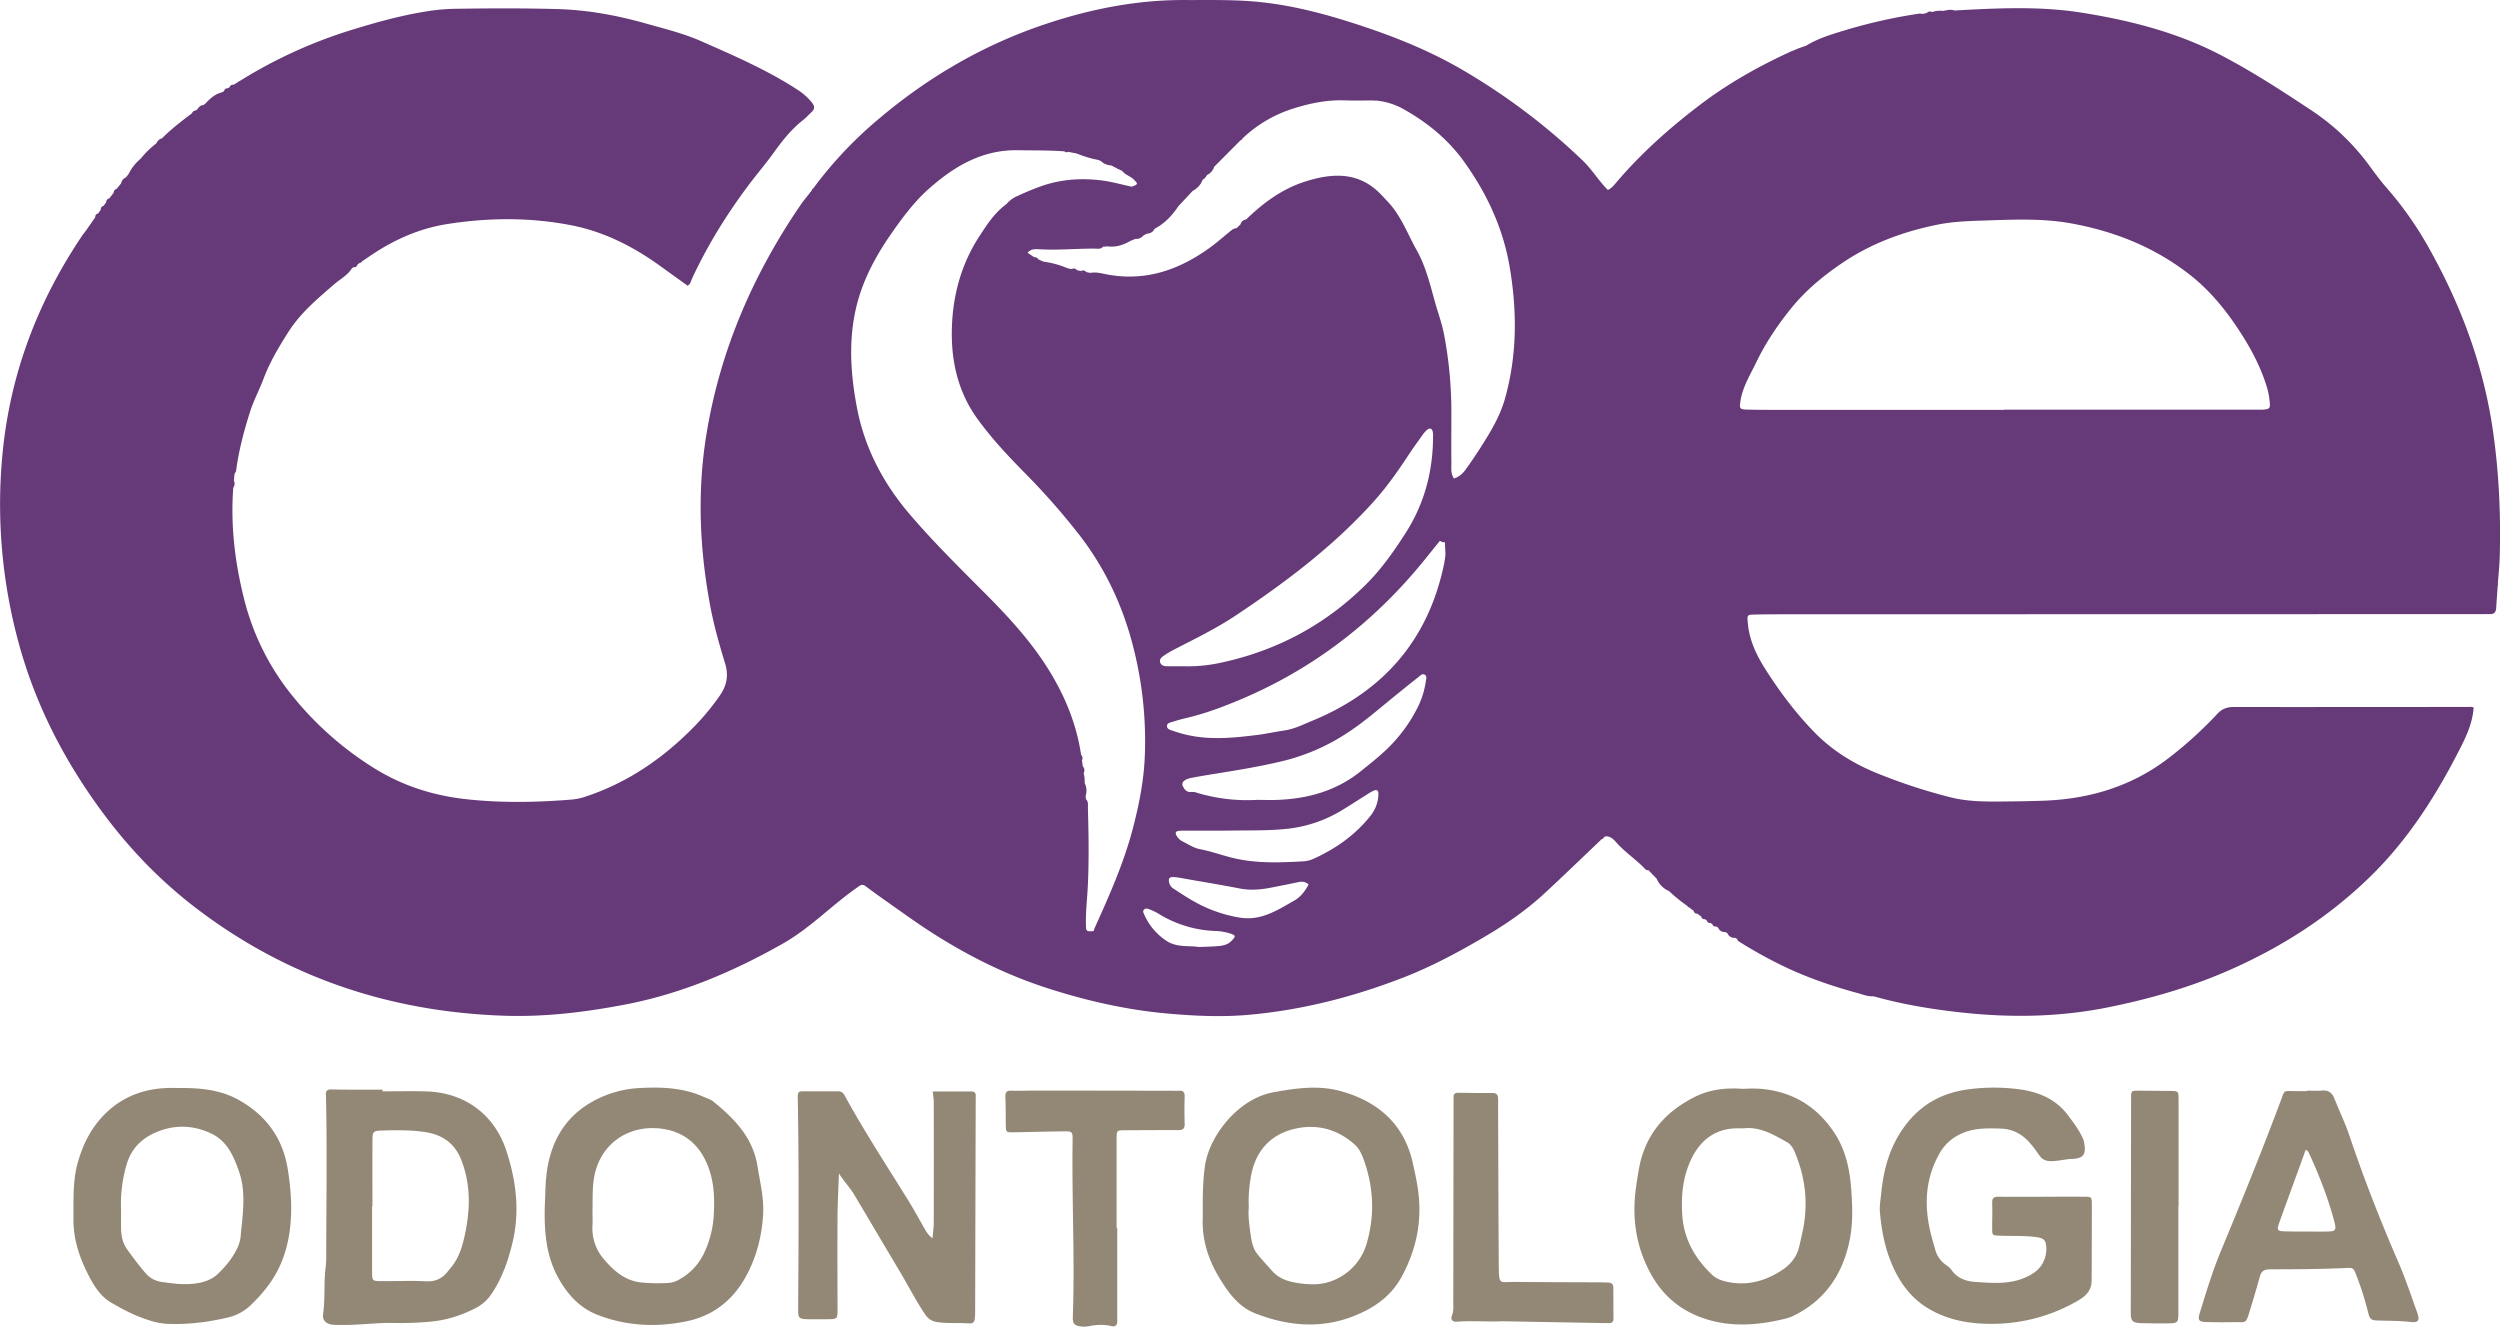
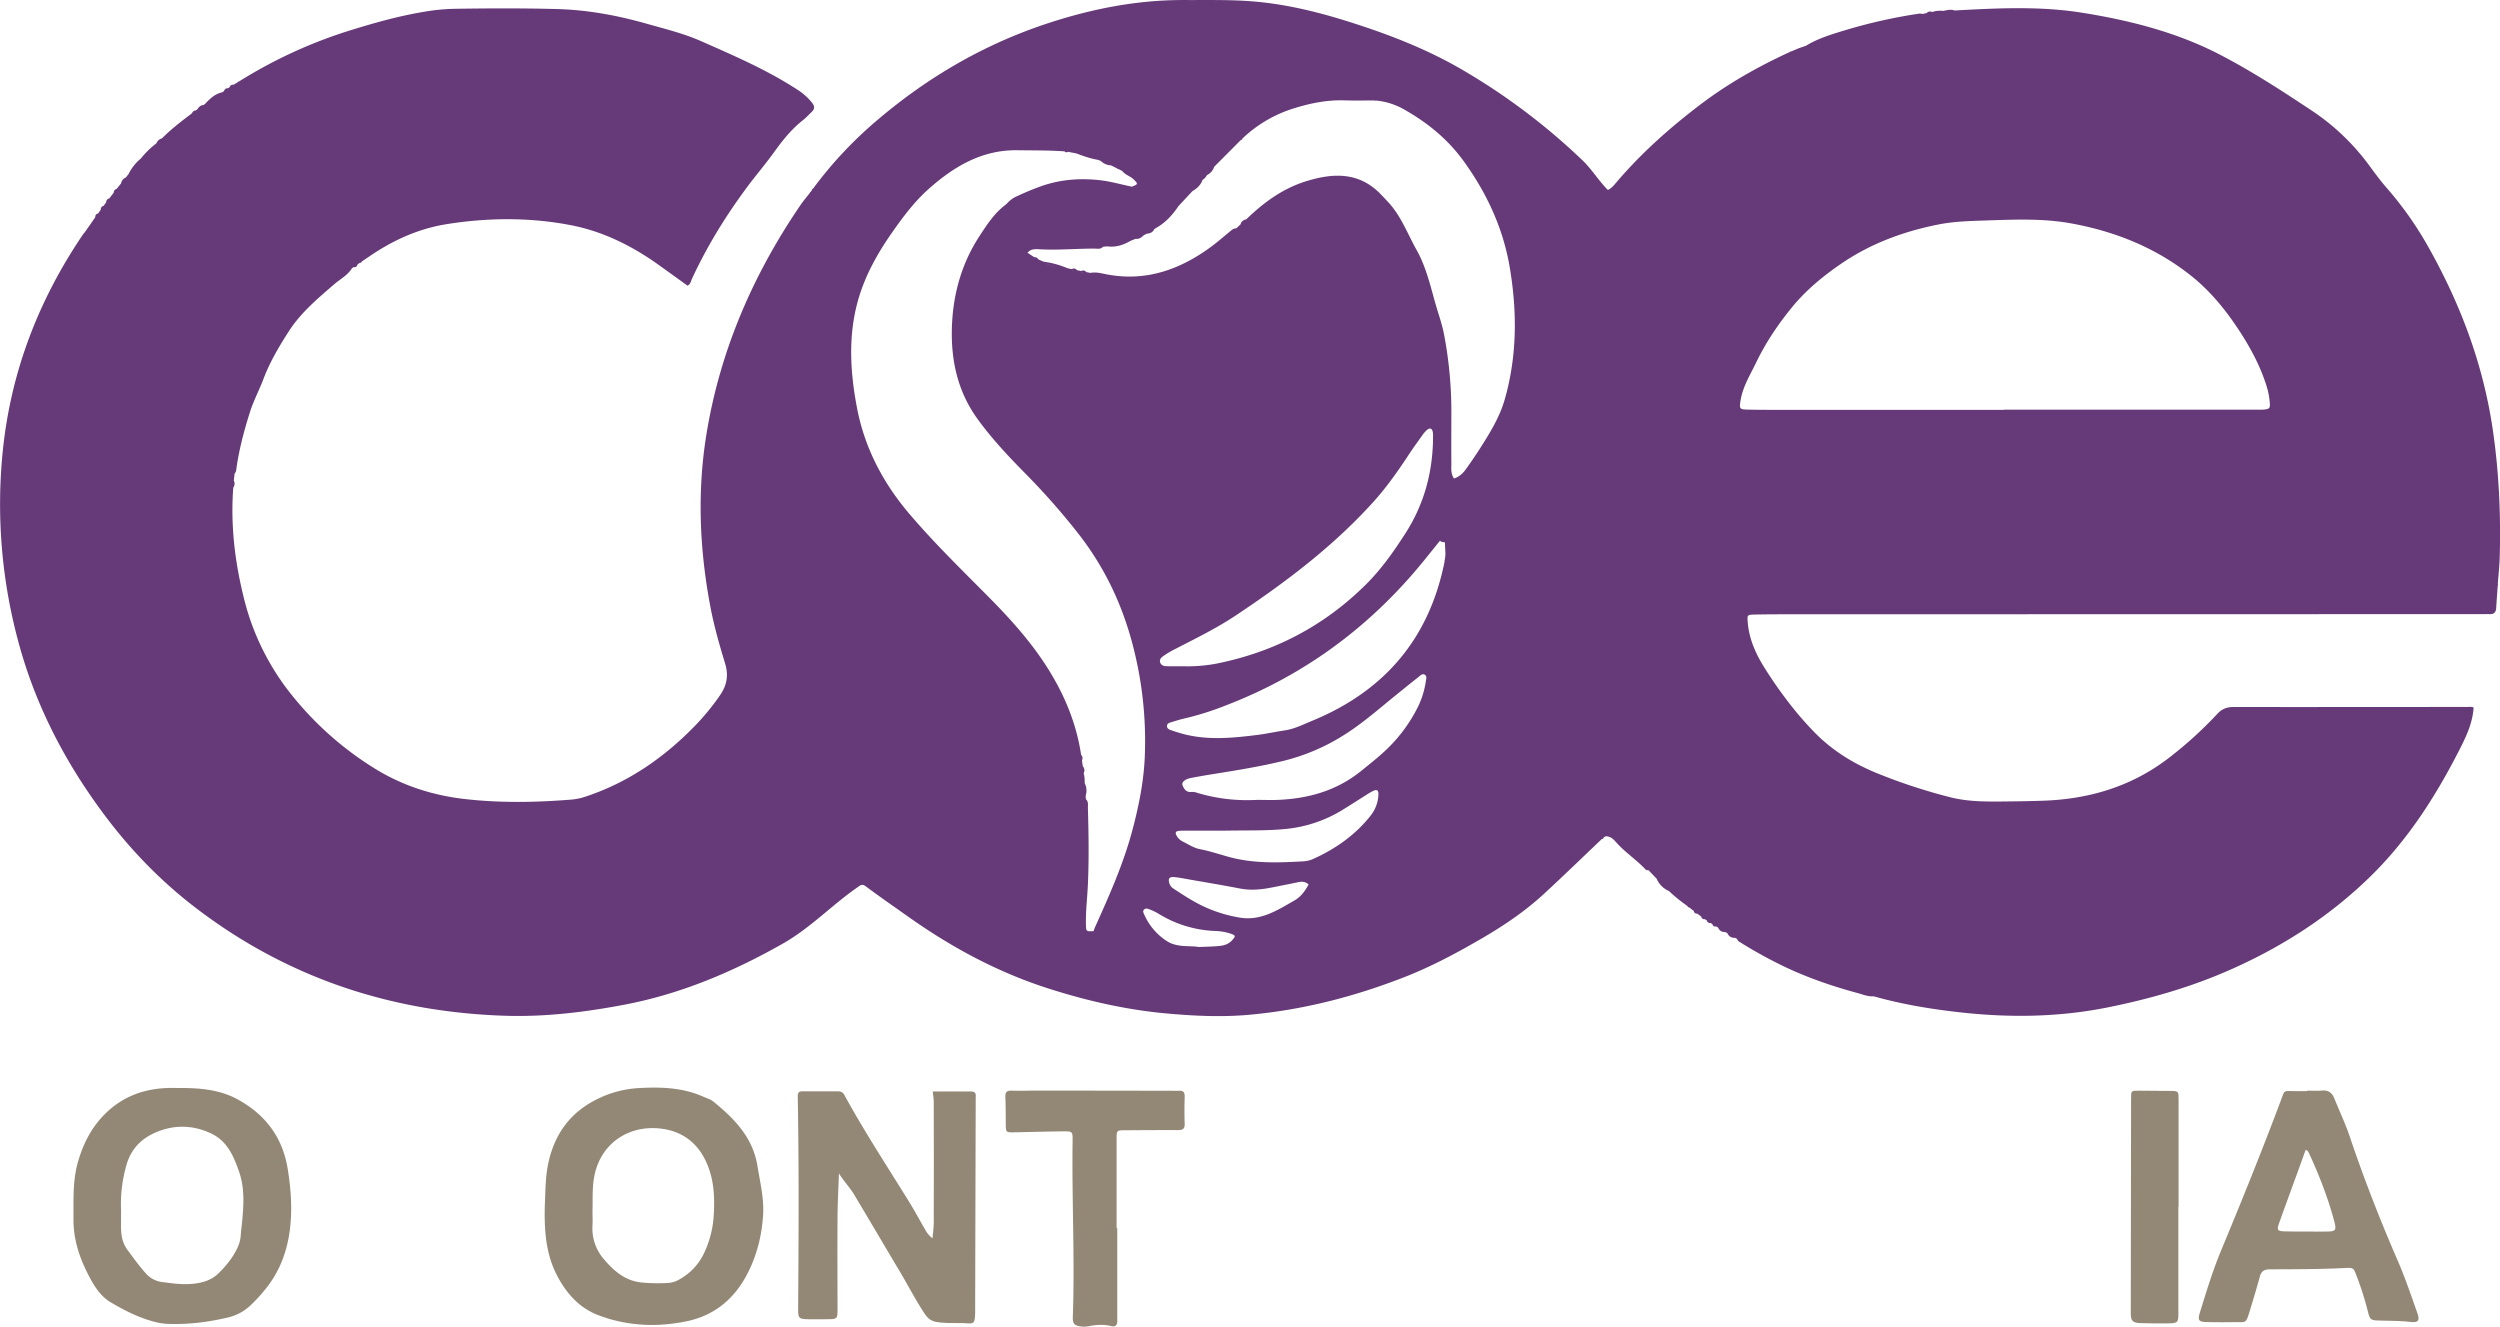
<svg xmlns="http://www.w3.org/2000/svg" id="Camada_1" data-name="Camada 1" viewBox="0 0 2660.95 1412.07">
  <defs>
    <style>.cls-1{fill:#938776;}.cls-2{fill:#663979;}</style>
  </defs>
  <title>logo</title>
-   <path class="cls-1" d="M-808.7,4128.3c15.64,0,31.3-.42,46.93.08,40.79,1.31,72.39,24.68,85,63.57,10.24,31.47,14.27,63.69,6.61,96.43-4.49,19.18-10.89,37.74-21.79,54.41a45.44,45.44,0,0,1-17.38,16.06c-15.53,8-31.64,13.16-49.3,14.66a329.15,329.15,0,0,1-36.84,1.33c-19.67-.55-39.17,2.53-58.81,2.05a62.19,62.19,0,0,1-8-.24c-6.75-1.08-10.64-4.72-9.69-11.45,2.35-16.54.6-33.23,2.72-49.73a78.75,78.75,0,0,0,.61-9.95c.05-56.63,1-113.27-.19-169.9,0-1,0-2-.09-3-.55-4.68,1.29-6.53,6.18-6.39,11.32.33,22.65.23,34,.28,6.66,0,13.32,0,20,0C-808.71,4127.11-808.71,4127.7-808.7,4128.3Zm-10.77,122.27h-.38c0,23,0,46,0,69,0,10.57.15,10.69,10.31,10.74,15.67.07,31.36-.66,47,.16,10.09.53,17.37-2.86,23.26-10.49,1.22-1.58,2.55-3.08,3.8-4.63,9.12-11.28,12.58-24.83,15.26-38.63,5-25.61,5-50.86-4.77-75.65-6.65-16.89-19.27-26.1-36.41-29.08-15.79-2.73-31.87-2.45-47.87-2-9.34.29-10.1,1-10.16,10.56C-819.57,4203.91-819.47,4227.24-819.47,4250.57Z" transform="translate(1215.87 -2966.68)" />
-   <path class="cls-1" d="M-635.9,4247.33c.7-10.48.13-28.2,4.29-45.54,6.64-27.66,21.59-48.91,46.78-62.82a113.57,113.57,0,0,1,49.48-14.19c23.5-1.29,46.64-.47,68.57,9.43,3.34,1.5,7.12,2.49,9.88,4.72,22.58,18.28,42.38,38.33,47.29,69,2.72,17.07,7,33.87,6,51.38-1.41,23.59-7.23,46.1-18.68,66.66-14.12,25.35-35.33,41.81-64.51,47.42-17.11,3.28-34,4.53-51.47,2.72a155.55,155.55,0,0,1-41.43-9.84c-18.32-7.21-30.63-20.17-40.39-36.76C-633.87,4306.15-637.07,4280.79-635.9,4247.33Zm50.68,8.2c0,5,.24,10,0,15a50.13,50.13,0,0,0,12.43,36.79c10.64,12.46,22.53,22.64,39.66,24.4a185.1,185.1,0,0,0,28.93.48,27.2,27.2,0,0,0,12.16-4.15,62.13,62.13,0,0,0,25-26.4,108,108,0,0,0,10.89-42.22c1.21-20.44,0-40.42-9.65-59.28-9.1-17.72-23.86-28.3-42.48-31.58-37.33-6.59-70.45,15.3-75.69,54.14C-585.5,4233.68-584.93,4244.58-585.22,4255.53Z" transform="translate(1215.87 -2966.68)" />
-   <path class="cls-1" d="M957.64,4240.44c15,0,30-.06,45,0,7.54,0,8,.36,8,7.93,0,26-.1,52-.17,78,0,.67-.08,1.34-.06,2,.35,10.85-5,17.15-14.41,22.59a181.33,181.33,0,0,1-88.38,24.75c-25.16.54-49.88-3.34-71.94-16.86-19.21-11.78-31.11-29.52-39.28-50-6.59-16.54-9.64-33.88-11.29-51.51-.66-7.05.71-14,1.4-20.9,2.71-27.62,10.22-53.15,28.34-75.4,16.9-20.74,38.5-31.37,64.05-34.86a204.73,204.73,0,0,1,53.84-.14c20.77,2.68,39.24,10.09,52.38,27.57,4.61,6.13,9.33,12.17,13,18.92,1.74,3.19,3.72,6.54,4.29,10,1.77,10.64,1.55,17.21-12.88,17.69-7.65.25-15.07,2.49-22.81,2.36-5.13-.09-8.86-1.74-11.85-6-3.83-5.41-7.61-10.86-12.29-15.67-8.07-8.28-17.7-12.71-29.28-13-14-.35-27.92-.8-41.2,5.24a49.52,49.52,0,0,0-23.81,21.64C833,4222,832.05,4250.54,839.3,4280c1.43,5.81,3.21,11.54,4.81,17.31a28.27,28.27,0,0,0,10.66,15.28c2.11,1.61,4.57,3.07,6,5.19,6.19,9.1,15.15,12.61,25.58,13.33,20,1.38,39.92,3.14,58.56-7.18,7.7-4.27,13.16-9.85,15.81-18.33a31.82,31.82,0,0,0,1.45-10.81c-.3-8.06-2.49-10.25-10.75-11.36-12.93-1.73-25.94-1-38.92-1.51-7.78-.28-7.88-.34-7.93-7.85-.06-9,.36-18,0-27-.22-5.56,2.21-6.69,7.09-6.62,15.32.2,30.65.07,46,.07Z" transform="translate(1215.87 -2966.68)" />
+   <path class="cls-1" d="M-635.9,4247.33c.7-10.48.13-28.2,4.29-45.54,6.64-27.66,21.59-48.91,46.78-62.82a113.57,113.57,0,0,1,49.48-14.19c23.5-1.29,46.64-.47,68.57,9.43,3.34,1.5,7.12,2.49,9.88,4.72,22.58,18.28,42.38,38.33,47.29,69,2.72,17.07,7,33.87,6,51.38-1.41,23.59-7.23,46.1-18.68,66.66-14.12,25.35-35.33,41.81-64.51,47.42-17.11,3.28-34,4.53-51.47,2.72a155.55,155.55,0,0,1-41.43-9.84c-18.32-7.21-30.63-20.17-40.39-36.76C-633.87,4306.15-637.07,4280.79-635.9,4247.33m50.68,8.2c0,5,.24,10,0,15a50.13,50.13,0,0,0,12.43,36.79c10.64,12.46,22.53,22.64,39.66,24.4a185.1,185.1,0,0,0,28.93.48,27.2,27.2,0,0,0,12.16-4.15,62.13,62.13,0,0,0,25-26.4,108,108,0,0,0,10.89-42.22c1.21-20.44,0-40.42-9.65-59.28-9.1-17.72-23.86-28.3-42.48-31.58-37.33-6.59-70.45,15.3-75.69,54.14C-585.5,4233.68-584.93,4244.58-585.22,4255.53Z" transform="translate(1215.87 -2966.68)" />
  <path class="cls-1" d="M-1026,4124.71c22.1-.1,43.89,1.43,63.84,12.53,29.5,16.41,47.39,40.77,52.68,74.47,3.53,22.51,5,45,1.63,67.55-3.19,21-10.61,40.44-23.83,57.41a170.24,170.24,0,0,1-16.65,18.54,52.11,52.11,0,0,1-24.07,13.56c-21.78,5.2-43.81,8-66.27,6.94a74,74,0,0,1-17.55-3.49c-14.79-4.42-28.47-11.49-41.61-19.25-10.8-6.38-17.59-17-23.34-28.07-10-19.11-16.73-39-16.51-61,.2-20-.92-39.95,4.53-59.54,5-17.92,12.84-34.34,25.33-48.13,18.62-20.55,42.27-30.5,69.83-31.48C-1034,4124.58-1030,4124.71-1026,4124.71Zm-61,130.46c0,6.67-.19,13.34,0,20,.27,7.77,1.94,15.34,6.64,21.66,6.34,8.54,12.54,17.2,19.65,25.18a27.44,27.44,0,0,0,17.21,9.21c9.87,1.33,19.77,2.79,29.83,2.14,11.25-.71,22-3.22,30.23-11.25,8.58-8.36,16.19-17.71,21-28.89a37.3,37.3,0,0,0,2.89-12.6c.26-4.31.93-8.6,1.33-12.9,1.71-18.28,3-36.43-3.32-54.33-5.85-16.71-12.7-32.42-30-40.46-17.06-7.95-35-9.2-52.55-3.24-18.1,6.12-31.73,17.45-37.23,37.16A150.16,150.16,0,0,0-1087,4255.17Z" transform="translate(1215.87 -2966.68)" />
  <path class="cls-1" d="M-322.92,4215.63c-.52,15.25-1.38,30.51-1.49,45.77-.22,32.66-.07,65.32,0,98,0,11.32,0,11.34-11.66,11.44-6.67.06-13.34.15-20,0-9.42-.25-10.29-1.19-10.25-10.46.06-17.33.21-34.66.3-52,.28-58,.32-116-.73-174-.08-4.18.57-6.19,5.17-6.13,12.33.15,24.66,0,37,0,3.15,0,5.59.54,7.37,3.79,21.07,38.55,45.11,75.3,68.24,112.61,6.31,10.19,12,20.79,18,31.16a28.13,28.13,0,0,0,7.64,8.92c.47-5.68,1.32-11.36,1.33-17q.15-64,0-128c0-3.58-.67-7.17-1.07-11.29h41.09c3.28,0,4.92,1.55,4.69,4.92-.07,1-.06,2-.06,3q-.31,112.48-.59,225c0,16.7-1.71,13.81-13.62,13.59-9-.17-17.93.29-26.92-1.09-5.88-.91-9.65-3.63-12.8-8.32-9.87-14.68-17.87-30.45-26.92-45.61-16.22-27.17-32.22-54.48-48.47-81.64C-311.41,4230.43-317.84,4223.8-322.92,4215.63Z" transform="translate(1215.87 -2966.68)" />
-   <path class="cls-1" d="M639.88,4125.66c16.42-1.21,32.32.59,48,6.55,20.45,7.79,35.72,21.17,47.89,39,12.48,18.27,17,38.87,18.68,60.3,1.4,18.27,2.12,36.64-1.51,54.77-7.12,35.58-25.27,63.3-58.27,80.09a47.74,47.74,0,0,1-10.25,3.88c-28.84,7.05-57.76,9.46-86.5-.22-25.35-8.53-44.31-24.54-57.14-48.33-15-27.75-19.5-57.06-15.72-88,1-7.92,2.22-15.82,3.67-23.67,6.61-35.72,27.64-60,59.66-76C604.78,4125.91,622,4124.32,639.88,4125.66Zm.56,42c-3,0-4.63,0-6.3,0-24.63-.28-41.12,13.2-50.75,34.66-8.39,18.71-9.95,37.89-8.7,57.64,1.62,25.56,13.55,46.25,31.81,63.63,4,3.77,8.85,5.71,14.15,7,21.79,5.26,41.45.23,59.88-11.78,9-5.89,15.5-13.53,18.3-24,1.2-4.5,2.08-9.08,3.15-13.62,6.61-28,5-55.49-5.25-82.46-2.4-6.31-4.56-13-10.68-16.4C671.51,4174.09,656.88,4165.73,640.44,4167.62Z" transform="translate(1215.87 -2966.68)" />
-   <path class="cls-1" d="M64.3,4249.71c0-14,.38-27.91,2.33-41.85,4.51-32.17,35.27-71.48,72.27-78.44,24.53-4.62,49.12-8,73.21-1.12,38.8,11,66.36,34.71,75.65,75.75,3.3,14.59,6.49,29.25,7.07,44.31,1.07,27.71-5.79,53.5-19,77.64-11.48,20.93-30.05,33.49-51.74,41.84-35.14,13.54-70,10.07-104.2-3.37-17.52-6.9-28.24-21.83-37.67-37.3-12-19.72-18.87-41-17.92-64.46C64.45,4258.38,64.3,4254.05,64.3,4249.71Zm49,2.12c-.82,9.28.59,19.2,2,29.09,1,7.26,2.39,14.63,7.12,20.54,5,6.22,10.47,12,15.77,18,5.78,6.48,13.27,10,21.57,11.78a106.21,106.21,0,0,0,22.81,2.42c25.76-.23,48.82-18.19,56.13-43.08,9.08-30.9,7.5-61.18-3.65-91.18-2-5.32-4.67-10.55-8.71-14.21-18.89-17.11-41.67-22.8-65.82-16.62-26.38,6.76-41.23,25.68-45.3,52.61A147.66,147.66,0,0,0,113.29,4251.83Z" transform="translate(1215.87 -2966.68)" />
  <path class="cls-1" d="M1239.76,4127.54c5.32,0,10.69.37,16-.1,6.76-.6,10.55,2.38,13,8.4,5.29,13.3,11.57,26.26,16.12,39.8,15.3,45.48,32.76,90.08,51.86,134.09,7.67,17.7,13.77,36.08,20.28,54.27,2.93,8.19,1.28,10.7-7.45,9.71-11.63-1.31-23.24-1.14-34.87-1.52-6.81-.22-8.3-1.49-10-8.68a329.66,329.66,0,0,0-12.33-39c-3.14-8.33-3.31-8.62-12.29-8.18-26.64,1.31-53.3,1.31-80,1.4-6.06,0-9.13,2.07-10.69,7.88-3.2,11.88-6.79,23.66-10.36,35.43-4.66,15.35-4,12.7-16.81,12.9-9.66.15-19.33.16-29-.07-8.83-.2-10.13-1.8-7.53-10.23,6.87-22.26,13.62-44.58,22.6-66.13,22-52.87,43.49-106,63.57-159.63,4.33-11.58,2.45-9.82,15-9.85h13Zm-1.57,63.05c-2.41,6.73-4.63,12.95-6.88,19.16-7.15,19.66-14.37,39.29-21.42,59-2.51,7-1.7,8.38,5.7,8.55,13.62.33,27.25.23,40.88.24,15,0,15.25-.09,11.1-15-6.52-23.4-15.44-45.93-25.57-68C1241.34,4193.11,1240.83,4191.44,1238.19,4190.59Z" transform="translate(1215.87 -2966.68)" />
  <path class="cls-1" d="M-26.68,4273.9v94.91c0,1.33,0,2.67,0,4,.12,4.36-2.14,6.39-6.23,5.36-8.3-2.08-16.44-1.51-24.68.21a25.05,25.05,0,0,1-8,.09c-6.66-.81-8.63-3.06-8.39-9.8,2.22-62.61-1.11-125.2-.24-187.8.13-9.89-.17-10.14-10.08-10-17.32.21-34.64.66-51.95,1-8.9.16-8.93.13-9.06-8.32-.15-9.66,0-19.33-.46-29-.22-5,1.07-7.21,6.52-7,9.32.31,18.65-.1,28-.09q72.45.07,144.89.21c1.67,0,3.34.16,5,0,4.6-.41,6.59,1.32,6.44,6.21-.28,9.65-.31,19.33,0,29,.18,5.47-2.29,6.69-7.19,6.66-18.65-.11-37.31.07-56,.16-9.19.05-9.26.07-9.27,9.31q0,47.46,0,94.93Z" transform="translate(1215.87 -2966.68)" />
-   <path class="cls-1" d="M383.1,4373c-16.38.81-32.35-.88-48.31.5-4.66.41-7.08-2.3-5.21-6.74s1.39-8.5,1.39-12.72q.25-106,.29-212c0-2.33.14-4.67,0-7-.28-3.91,1.44-5.32,5.28-5.25,12,.21,24,.35,36,.24,5-.05,6.17,2.32,6.15,6.77-.07,17,.08,34,.15,51,.16,42.33.2,84.66.54,127,.16,20.26,1.2,16.2,16.34,16.35,31,.3,62,.3,93,.44,2.34,0,4.67.1,7,.17,3.52.09,5.61,1.6,5.61,5.43,0,11,0,22,.14,33,0,3.46-1.58,4.83-4.82,4.79-2.33,0-4.66,0-7-.06Z" transform="translate(1215.87 -2966.68)" />
  <path class="cls-1" d="M1102.72,4250.94v103.91c0,2,0,4,0,6,.24,14.37.25,14.41-13.81,14.41-9,0-18,.1-27-.3-7.93-.34-9.84-2.53-9.83-10.5q.1-114.4.33-228.8c0-8,.13-8.11,8.29-8.09q16.48,0,33,.26c9.35.13,9.27.19,9.26,9.22q0,56.94,0,113.9Z" transform="translate(1215.87 -2966.68)" />
  <path class="cls-2" d="M322,3557l.57.32s.05-.49,0-.5S322,3557,322,3557Z" transform="translate(1215.87 -2966.68)" />
  <path class="cls-2" d="M1437.21,3422.78c-10.47-70.2-35.2-135-70.13-196.26a371.66,371.66,0,0,0-42.84-60.11c-6.55-7.53-12.5-15.59-18.39-23.66a241.76,241.76,0,0,0-62.71-59.41c-31.41-20.81-63-41.32-96.41-58.62-46-23.81-95.83-36.41-146.61-44.52-45-7.18-90.37-4.83-135.64-2.35-4-1.46-7.83-.46-11.7.4-4.07-.27-8.1-.27-12,1.26a4.83,4.83,0,0,0-5.86,1h0l-4.17,1h0a16.58,16.58,0,0,0-3.88-.32,558.92,558.92,0,0,0-76.94,17.1c-14.89,4.5-29.92,8.8-43.41,17h0l-8.51,3-.15-.6.05.63h.1l-7.75,3.26-.2.22.2-.22-.64-.25-.33.64c-33.68,15.45-65.84,33.6-95.35,56-32.66,24.83-63.25,52-89.88,83.43-2.49,2.94-5,6-8.59,7.45-9.92-10-16.88-21.83-26.72-31.27A678.71,678.71,0,0,0,340.64,3041c-39.24-22.93-81.62-39-125-52.49-28.71-8.9-57.82-16-87.68-19.35-27.51-3.11-55.21-2.33-82.86-2.45-51.17-.23-100.61,9.64-148.88,25.83-65.84,22.1-124.76,56.54-177.61,101.4a429.13,429.13,0,0,0-68.92,73.33,2.15,2.15,0,0,0-1.44,2.07c-.53.62-1.05,1.25-1.58,1.88l-.57.09.17.54c-3.27,4.19-6.78,8.23-9.78,12.61-51.05,74.68-86.24,156-100.62,245.59-9.75,60.82-7.08,121.52,4.28,181.91,3.88,20.64,9.65,40.84,15.77,60.88,3.84,12.58,1.94,23.23-5.43,33.9a254.45,254.45,0,0,1-27.28,33.13c-32.85,33.61-70.6,59.72-115.56,74.61a62.88,62.88,0,0,1-14.6,3.21c-38.27,3.11-76.58,3.81-114.73-.59-33.45-3.86-65.21-14.05-94-31.6a346.3,346.3,0,0,1-87.63-76.56,265.33,265.33,0,0,1-52.9-105.36c-9.67-38.66-14.38-77.92-11.37-117.86a7.2,7.2,0,0,0,.61-7.5c.27-2.48.53-5,.8-7.45a7.36,7.36,0,0,0,1.81-4.53c2.84-20.8,8.21-41,14.53-61,3.82-12.07,9.85-23.22,14.29-35,6.82-18.16,16.7-34.76,27.09-50.94,12.68-19.76,30.6-34.77,48.23-50,6.44-5.56,14.33-9.59,19-17.12l1.81-1.18c2.32.44,3.5-.77,4.09-2.83l2.48-1.77a2.47,2.47,0,0,0,2.37-1.6l9.1-6.13c24.59-16.68,51.51-28.71,80.65-33.36,44.32-7.09,89.22-7.44,133.29,1.21,33.9,6.66,64.78,22.13,93,42.37,10.22,7.33,20.42,14.69,30.41,21.88,3.28-1.86,3.48-4.78,4.54-7.09,16.11-34.91,36.2-67.42,59.09-98.23,9.14-12.29,19.17-23.93,28.11-36.36,9.12-12.7,18.7-24.82,31.09-34.53,3.4-2.66,6.29-5.95,9.44-8.92,3.33-3.14,2.94-6.18.22-9.6a64.94,64.94,0,0,0-15.58-13.91c-32.52-21.15-68.05-36.44-103.35-52-18.25-8-37.85-12.74-57.08-18.2-31.21-8.86-62.93-14.74-95.41-15.61-36.64-1-73.29-.82-109.94-.26a213.09,213.09,0,0,0-31.78,3.19c-26.67,4.43-52.56,11.72-78.36,19.72a505.88,505.88,0,0,0-118.53,54.48l-.64-.21s-.22.66-.23.67l-4.8,3a3.62,3.62,0,0,0-4.25,2.58l-1.87,1.17a3.56,3.56,0,0,0-4,2.91l-2,1.32c-7.74,1.73-13.15,6.88-18.29,12.43l-1.75,1.18c-3.15.19-5,2.23-6.47,4.69a3.58,3.58,0,0,0-1.62,1.12c-2.08,0-3.31,1.23-4.12,3-11.1,8.36-22.13,16.8-31.95,26.69-3,.7-4.7,2.78-6,5.36a92.17,92.17,0,0,0-16.45,16.1,50.09,50.09,0,0,0-13,16.43l-2.87,3.66a8.28,8.28,0,0,0-5.09,6.28l-4.72,5.87a4.09,4.09,0,0,0-3.14,4.1l-4.82,6.15a3.84,3.84,0,0,0-3.19,4l-2.79,3.85a5.5,5.5,0,0,1,0,1.58,3.07,3.07,0,0,1-.5,1.23,3.07,3.07,0,0,0,.5-1.23,5.5,5.5,0,0,0,0-1.58,3.8,3.8,0,0,0-3,4.15l-2.87,4c-2.18.44-3,1.89-3,4l-10.65,15.29-.64,0,.26.56a27.7,27.7,0,0,0-1.93,2.28c-47.81,70.5-77.39,147.69-85.67,232.76a560.25,560.25,0,0,0,17.09,202c18.12,67.06,49.76,127.62,91.18,183.07,27.61,37,59.5,70,96.17,98.2,97.28,74.75,207.9,111.7,330,115.71,42.82,1.41,85-3.74,127.08-11.7,60.31-11.43,115.82-35,168.84-65,17.4-9.85,32.87-22.7,48.23-35.51,10.24-8.54,20.57-17,31.48-24.62,2.63-1.84,4.65-3.93,8.6-1,14.64,11,29.7,21.33,44.61,31.92,46.44,33,96.12,59.79,150.55,77.12,40.71,13,82.22,22.47,124.85,26.33,29.24,2.65,58.62,4.07,87.86,1.46,56.74-5.06,111.48-19.12,164.52-39.72,29.85-11.6,58-26.7,85.62-42.89,22.82-13.36,44.47-28.2,63.88-46.08,20.82-19.19,41.13-38.93,61.65-58.43a1.46,1.46,0,0,0,1.74-1.41l2-1.4c4.84-.36,8,2.36,11,5.73,9.36,10.82,21.52,18.63,31.33,29a3.42,3.42,0,0,0,3.55,1.22l8.7,9.08h0a25.08,25.08,0,0,0,13.2,13.21,164.73,164.73,0,0,0,19.63,15.9,1.56,1.56,0,0,0,1.68,1.34l5,3.86a3.43,3.43,0,0,0,3.83,2.94l4.14,3.06a3.31,3.31,0,0,0,3.89,2.79l2,1.3a3.45,3.45,0,0,0,4,2.73l1.91,1.19c.66,2,1.87,3,4.06,2.48l2.19,1.4c1.43,3.52,4.23,4.75,7.82,4.67l2.1,1.35a7.66,7.66,0,0,0,8,4.71l2.13,1.18c.49.83.79,2,1.52,2.44a485.76,485.76,0,0,0,44.31,24.86c26.3,13,53.91,22.58,82.19,30.25,5.73,1.55,11.29,4,17.45,3.55,31.51,8.9,63.67,14.08,96.21,17.52,51.38,5.41,102.37,4.47,153.17-5.77,45.06-9.09,89-21.74,131-40.42,55-24.42,104.88-56.52,148.07-98.67,39.34-38.4,68.68-83.9,93.63-132.42,7.65-14.87,15.27-29.94,16.46-47.53-1.8-1.24-4.54-.66-7.14-.67q-21-.09-42,0c-68.66,0-137.32.17-206,0-7.14,0-12.54,1.86-17.5,7.19a425.78,425.78,0,0,1-50.91,46.39c-39.7,30.82-85.09,44.51-134.66,46.2-14.65.5-29.32.71-44,.83-18,.15-35.92.11-53.61-4.22A590.5,590.5,0,0,1,785.28,3791c-26.33-10.34-50.11-24.56-70-45-20.11-20.64-37.22-43.53-52.58-67.79-9.53-15.06-16.87-31-18.32-49.13-.62-7.77-.55-8.1,6.94-8.26,10.67-.23,21.33-.29,32-.3l743.91-.17c2.33,0,4.66-.08,7,0,4.65.2,6.55-2.2,6.8-6.61.46-8,1.09-15.95,1.65-23.92a1.4,1.4,0,0,0,.08-1.66c.68-9.3,1.71-18.59,2-27.91C1446.05,3514.24,1444,3468.48,1437.21,3422.78ZM248.33,3073.35a.89.89,0,0,0-.66-.44A.89.89,0,0,1,248.33,3073.35Zm-142.5,41a1.3,1.3,0,0,0-.42.23A1.3,1.3,0,0,1,105.83,3114.35Zm-32.1,30.72a7.88,7.88,0,0,0-2.9,2.12A7.88,7.88,0,0,1,73.73,3145.07Zm-12.56,14.57a19.44,19.44,0,0,0-2.91,2A19.44,19.44,0,0,1,61.17,3159.64ZM30.22,3192c-1.72,1.42-3.38,2.9-4.95,4.47C26.84,3194.9,28.5,3193.42,30.22,3192Zm-19.38,18.71a8.66,8.66,0,0,0-2.93.83A8.66,8.66,0,0,1,10.84,3210.71Zm-16.21-54.46-1-.82ZM-33.95,3142a9,9,0,0,0-5-3.44A9,9,0,0,1-33.95,3142Zm-45.76-14.28a2.35,2.35,0,0,0-1.48-1.07A2.35,2.35,0,0,1-79.71,3127.74Zm13,646a2.76,2.76,0,0,1,.42-2.28A2.76,2.76,0,0,0-66.75,3773.76Zm3.67,31.48a17,17,0,0,1,.58-2.31A17,17,0,0,0-63.08,3805.24Zm-2-18.38a4.58,4.58,0,0,1,.79-3.49A4.58,4.58,0,0,0-65.11,3786.86Zm8.77,181.92c.26-.34.51-.69.76-1C-55.83,3968.09-56.08,3968.44-56.34,3968.78Zm1.41-2,.24-.36Zm4-11.77c-.41.9-.69,1.86-1,2.8-7.56.42-7.93.37-8.13-5.89-.47-14.26,1.33-28.43,2-42.64,1.3-27.48.82-55,.07-82.51-.09-3.18.79-6.73-2.13-9.33-.09-1.24-.19-2.49-.29-3.73a17.26,17.26,0,0,0-1-13.38c0-3.5,0-7-1.13-10.37,1.2-2.73,1.2-5.32-.92-7.65-.29-2.11-.57-4.22-.86-6.34h0a4.8,4.8,0,0,0-.91-5.76c-5.19-34.88-18.78-66.5-37.85-95.83-17.69-27.21-39.46-51-62.29-74-28.16-28.35-56.76-56.29-82.69-86.76-27.93-32.83-47.54-70.11-55.65-112.46-8.35-43.59-10.13-87.31,6.08-130,7.62-20.07,18.3-38.44,30.5-55.95,11.82-16.95,24.21-33.64,39.65-47.37,26.92-23.92,56.76-41.8,94.69-41.22,16.65.26,33.29,0,49.91,1.21a2.67,2.67,0,0,0,3.65.47l8.79,1.67h0c7.5,2.82,15.05,5.53,23,6.85l3.21,1.21h0a16.28,16.28,0,0,0,10.85,4.72l6.84,3.41h0s.23.73.23.73l.65-.31,4.26,2.15c3.17,4.25,8.61,5.42,12.29,9.1,4.66,4.67,4.66,5-2.15,7.59-11.36-2.37-22.63-5.65-34.12-6.92-21.54-2.39-42.73-.73-63.49,6.8-8.54,3.1-16.78,6.61-25,10.43a30.31,30.31,0,0,0-10.27,7.58h0l-1.95,1.7c-11.82,9-19.66,21.27-27.57,33.42-19.11,29.37-28,62.18-29.1,96.71-1.11,35.24,6.18,68.59,27.62,98,15,20.59,32.24,39,50,57a743.38,743.38,0,0,1,56.83,64.41c27,34.51,45.72,73,57.16,115.39a403.51,403.51,0,0,1,13.68,122.4c-1.08,26-6.2,51.46-12.8,76.67C-19.93,3885.94-35.4,3920.47-51,3955Zm.88-820.07a26.57,26.57,0,0,0-2.68-1.52A26.57,26.57,0,0,1-50.08,3134.94Zm-2.74-1.55a34,34,0,0,0-11.54-3.1A34.08,34.08,0,0,1-52.82,3133.39Zm-71.43,101.41c-1.79-1.31-1-2.92.53-4.49C-125.27,3231.88-126,3233.49-124.25,3234.8Zm-20.48-50.15-.13.09Zm-.27.18a1.85,1.85,0,0,1-.7.18A1.85,1.85,0,0,0-145,3184.83Zm30.13,56.66a3.38,3.38,0,0,0,.49,1A3.38,3.38,0,0,1-114.87,3241.49Zm12.6,5.66A38.09,38.09,0,0,0-88.16,3252,38.15,38.15,0,0,1-102.27,3247.15Zm27.52,7a3.79,3.79,0,0,0,.87.94A3.79,3.79,0,0,1-74.75,3254.15Zm1,1a2.54,2.54,0,0,0,1,.43A2.54,2.54,0,0,1-73.79,3255.17Zm9,1a3.2,3.2,0,0,0,1.92,1.43A3.2,3.2,0,0,1-64.78,3256.19ZM245.9,3500.92c13.87-15.35,25.78-32.22,37.14-49.5,4.93-7.51,10.22-14.79,15.45-22.1a27.6,27.6,0,0,1,4.67-5.16c2.67-2.21,5-1.71,5.89,1.86a20,20,0,0,1,.38,5c0,37.2-9.12,71.73-29.36,103.28-12.44,19.4-25.58,38.11-42,54.43-44.52,44.23-97.73,72-159.11,84.29a166.3,166.3,0,0,1-35.78,2.8c-6,0-12,.17-18-.07-2.7-.11-5.39-1.22-6.25-4.17-.89-3.1,1.32-5.14,3.45-6.63a96.08,96.08,0,0,1,11.09-6.7c22.19-11.47,44.75-22.37,65.57-36.21C152.16,3586.71,202.93,3548.5,245.9,3500.92ZM105.84,3205.49a4.75,4.75,0,0,0,2.91-1.2A4.75,4.75,0,0,1,105.84,3205.49Zm-23.43,21.65,2.07-1.54ZM95.05,3968c-3.52,3.74-8.17,5-12.88,5.53-7.25.74-14.58.78-21.83,1.12-8.8-1.4-17.72-.1-26.43-2.78a28.4,28.4,0,0,1-7.85-3.53A64.6,64.6,0,0,1,2,3940.06c-.79-1.79-1.91-3.71,0-5.42,1.38-1.23,3.21-1,4.72-.38a64.43,64.43,0,0,1,9.93,4.59,123.15,123.15,0,0,0,61.21,18.75,57.63,57.63,0,0,1,15.63,2.68C99.55,3962.27,99.69,3963.12,95.05,3968ZM162.11,3925c-18.09,10.33-35.76,22.06-58.21,18.39a147.51,147.51,0,0,1-37.13-11.22c-11.84-5.35-22.63-12.45-33.43-19.55a10.05,10.05,0,0,1-4.38-5.19c-1.83-5.47-.45-7.74,5.22-7.17,5.94.6,11.82,1.82,17.71,2.86,17.35,3,34.73,5.93,52,9.28,12.06,2.34,23.83,1,35.63-1.42,8.79-1.79,17.61-3.44,26.38-5.34,4.15-.9,7.83-.58,11.1,2.5C173.14,3915.1,168.81,3921.13,162.11,3925Zm80.6-89.8c-16.28,20.44-37.13,35-60.75,45.69a30.06,30.06,0,0,1-10.63,2.59c-26.3,1.45-52.58,2.48-78.44-4.51-10.55-2.85-20.88-6.42-31.71-8.48-6.5-1.24-12.49-5.33-18.61-8.34a14.73,14.73,0,0,1-6.25-6.3c-1.56-2.76-.76-4.45,2.4-4.79a56.91,56.91,0,0,1,6-.24c16.32,0,32.65,0,42.66,0,25.62-.42,44.95.16,64.23-1.72a141,141,0,0,0,61.13-20.18c8.79-5.4,17.47-11,26.21-16.49a57.59,57.59,0,0,1,6.89-4c3.91-1.76,5.56-.63,5.45,3.78A37.9,37.9,0,0,1,242.71,3835.15Zm59-143.08a91.45,91.45,0,0,1-8.2,26.62,163.05,163.05,0,0,1-35.75,47.71c-8.09,7.47-16.72,14.26-25.29,21.15-25.76,20.73-55.73,29.09-88.11,30.46-7.32.31-14.66,0-22.32,0a184.87,184.87,0,0,1-63.85-7.57,14.64,14.64,0,0,0-5.88-.89c-5.48.7-7.84-3.1-9.47-6.9-1.37-3.23,2.31-6.64,8.46-7.86,9.14-1.83,18.36-3.31,27.56-4.8,24-3.87,48-7.77,71.62-13.57a217.86,217.86,0,0,0,66.23-28.77c19.13-12.25,35.94-27.23,53.49-41.38,7.78-6.28,15.51-12.6,23.39-18.74,2-1.54,4.13-4.29,6.93-2.79S302.08,3689.61,301.69,3692.07Zm20.62-129.24,0,0Zm.27-5.51c-.19,1.63-.37,3.26-.55,4.89,0,0-.57.54-.57.54l.4.67c-16.07,82.43-63.9,138.64-141.09,170.4-9.54,3.93-18.84,8.7-29.28,10.24-9.72,1.43-19.33,3.6-29.07,4.82-25.82,3.22-51.7,5.81-77.45-.65-4.19-1.05-8.34-2.32-12.43-3.72-2.77-.94-6.48-1.72-6.32-5.36.14-3.05,3.68-3.49,6.12-4.27,4.44-1.42,8.92-2.75,13.46-3.77a307.31,307.31,0,0,0,41.88-13.19c77.76-29.69,143.77-76.11,198.61-138.68,10.55-12,20.37-24.59,30.44-37h0a7.62,7.62,0,0,0,5.31,1.53q.3,6.51.59,13ZM317.23,3541a2.69,2.69,0,0,1,3.07-.93A2.69,2.69,0,0,0,317.23,3541Zm68.54-149.28c-5.5,19.32-16.22,36.43-27,53.29-4.66,7.28-9.57,14.42-14.64,21.43-3.11,4.3-7,7.85-12.46,9.53-3.69-5.6-2.67-11.42-2.73-16.92-.19-18,0-36,0-54a440.21,440.21,0,0,0-7.79-82.42c-2.31-11.95-6.54-23.27-9.78-34.91-5.21-18.76-9.85-37.9-19.4-54.89-9.67-17.19-16.46-36.19-30.24-50.95-2.73-2.92-5.43-5.86-8.22-8.72-23.35-23.94-51.15-22.4-79.87-13.35-24.56,7.74-44.79,22.66-63.09,40.39h0c-3,.56-5.18,2.12-6,5.23l-4.39,4.21a8.64,8.64,0,0,0-5.4,2.21c-7.45,6-14.63,12.45-22.38,18.09-32.58,23.7-68.13,36.4-109.09,29-6.09-1.09-12.22-3.07-18.59-1.79l-4.35-.83h0c-1.56-2-3.5-2.14-5.67-1.15l-4.29-.95h0c-1.58-2-3.52-2.11-5.68-1.11l-4.36-.92h0a97,97,0,0,0-25.53-7l-5.37-2.39h0c-1.11-1.56-2.48-2.62-4.54-2.35l-7.07-4.74c3.68-4.57,8.91-3.9,13.75-3.65,19.12,1,38.21-.8,57.31-.77,3.12,0,6.7,1,9.26-2l4.68-.38h0c9,1.22,17-1.51,24.66-5.88l5.24-2.14h0c3.68.48,6.35-1.38,8.76-3.82a7.85,7.85,0,0,0-5.13.18,7.85,7.85,0,0,1,5.13-.18l3.34-1.67h0c3.55-.21,6.37-1.59,8-4.91l1.93-1.24h0c9.92-5.6,17.36-13.76,23.63-23.1l15-16.11c4.95-2.74,8.76-6.51,10.72-11.94a11.57,11.57,0,0,0,4.61-5.06,14.66,14.66,0,0,0,7.76-8.85L105,3115.55c.92.07,1.34-.4,1.4-1.28a1.91,1.91,0,0,0-.57.08,1.91,1.91,0,0,1,.57-.08,138.33,138.33,0,0,1,55.66-32.49c17.59-5.47,35.27-8.9,53.74-8.26,10.3.35,20.62.08,30.93.09l.89.34.92-.27a73.87,73.87,0,0,1,30.25,9.59c24.89,14.1,46.48,31.65,63.49,55.25,24.6,34.13,41.81,71.35,48.77,112.62C399,3298.17,399,3345.42,385.77,3391.76ZM-4.69,3217.93l.34-.19Zm1197.81,184.73c-1.65.15-3.33.08-5,.08H917.19v.17q-122,0-243.94,0c-10,0-20,0-30-.29-7.38-.23-7.78-1.11-6.7-8.55,2.24-15.37,10.43-28.35,17-41.94,10.18-21.1,23.25-40.45,38.06-58.53,15.09-18.43,33.35-33.4,53-46.77,31.11-21.13,65.61-33.76,102.19-41.11,15.71-3.16,31.76-3.76,47.74-4.26,31.3-1,62.69-2.66,93.74,2.94,46.93,8.46,90.27,25.85,127.82,55.64,18.3,14.52,33.5,32.27,46.79,51.64,14,20.43,26.08,41.76,33.6,65.48a80.94,80.94,0,0,1,3.5,17.61C1200.57,3401.3,1199.81,3402.09,1193.12,3402.66Z" transform="translate(1215.87 -2966.68)" />
</svg>